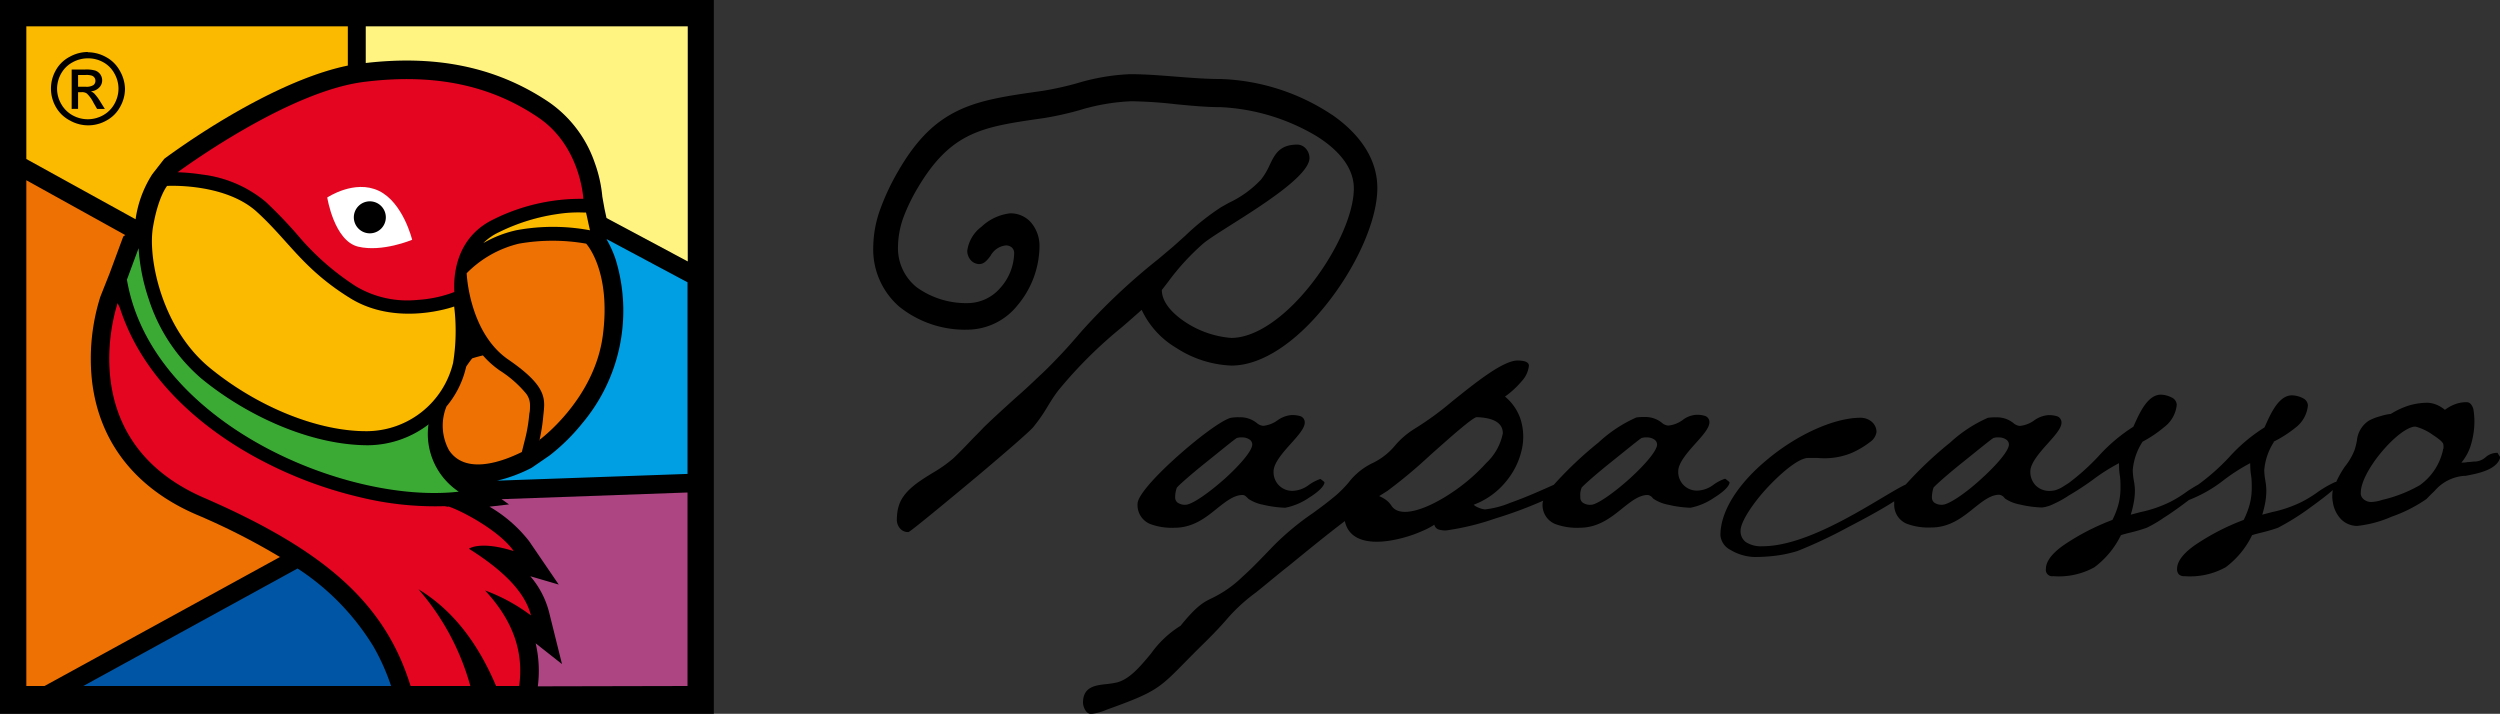
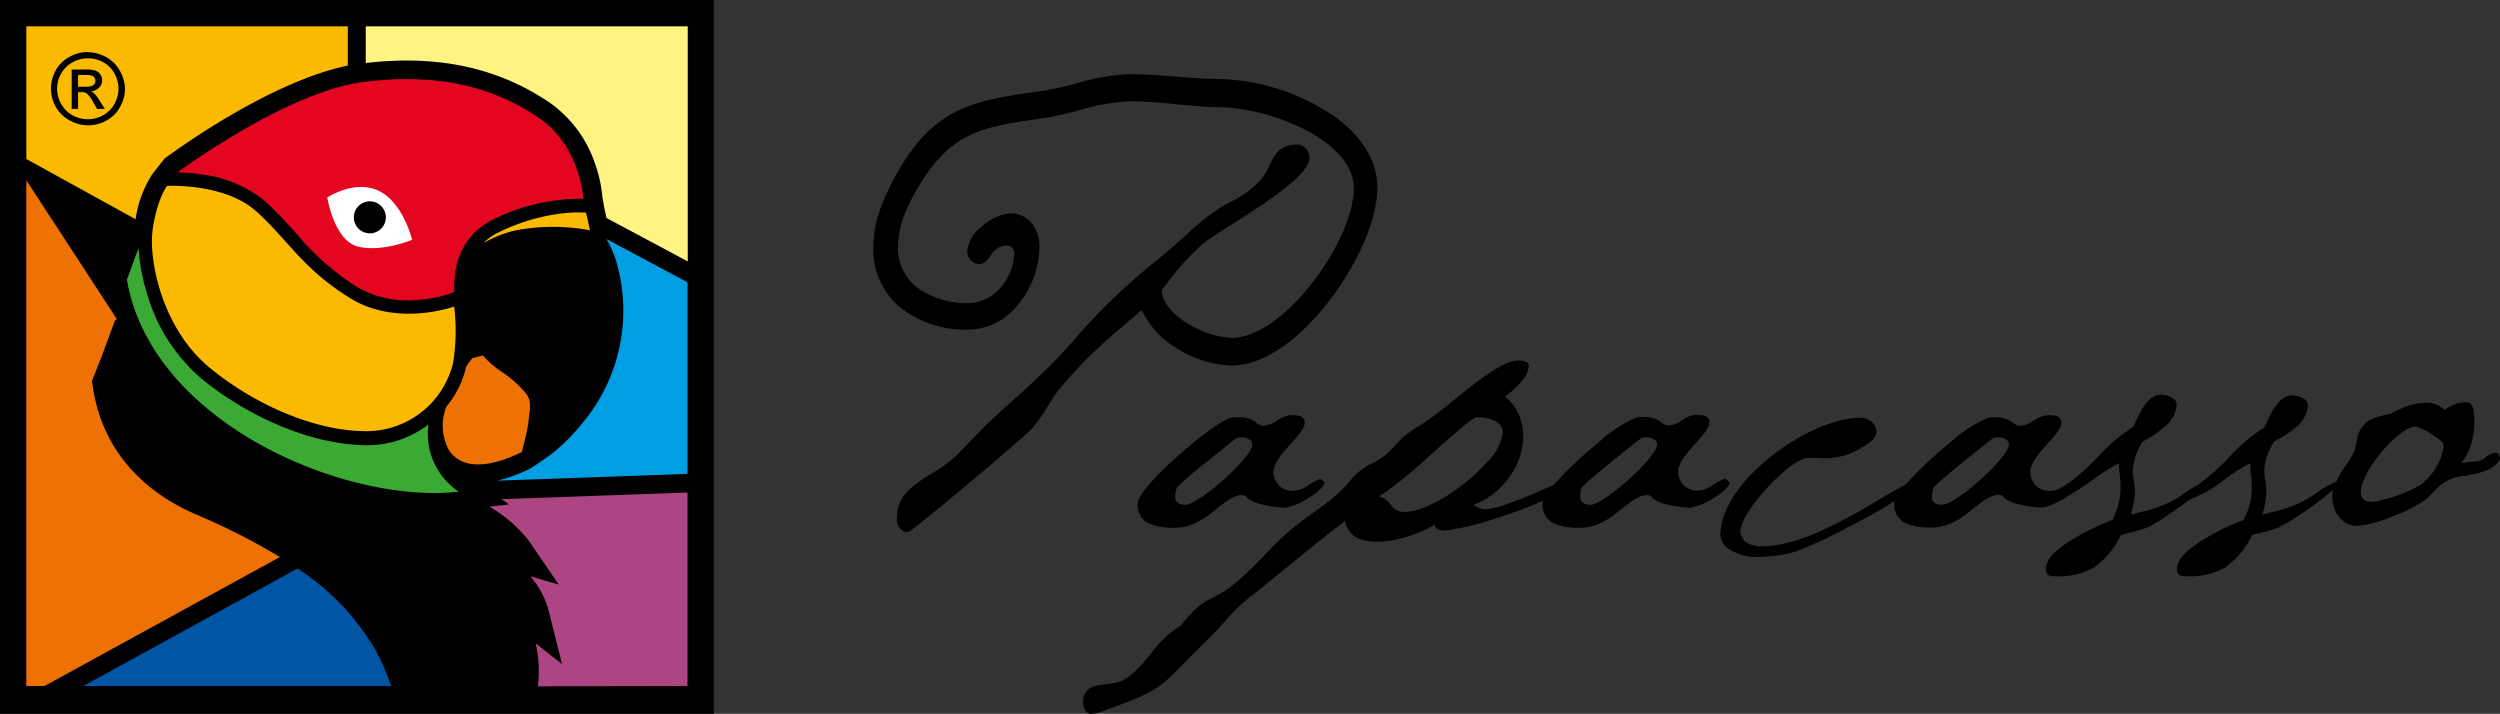
<svg xmlns="http://www.w3.org/2000/svg" viewBox="0 0 300 85.66">
  <rect x="0" y="0" width="300" height="85.66" fill="#333333" stroke="none" />
  <defs>
    <style>.cls-1{fill:#fbb900;}.cls-1,.cls-10,.cls-2,.cls-3,.cls-4,.cls-5,.cls-6,.cls-7,.cls-8,.cls-9{fill-rule:evenodd;}.cls-2{fill:#fff482;}.cls-3{fill:#ee7203;}.cls-4{fill:#0056a4;}.cls-5{fill:#009fe3;}.cls-6{fill:#ad4582;}.cls-7{fill:#e40521;}.cls-8{fill:#3baa35;}.cls-9{fill:#fff;}</style>
  </defs>
  <g data-sanitized-data-name="Layer 2" data-name="Layer 2" id="Layer_2">
    <g data-sanitized-data-name="Layer 1" data-name="Layer 1" id="Layer_1-2">
      <path d="M159.86,13.78c3.14,2.18,5.42,5.14,5.42,8.79,0,4-2.67,9.78-6.39,14.3-3.25,4-7.32,7-11.13,7a13.07,13.07,0,0,1-6.62-2.13A10.45,10.45,0,0,1,137,37.18c-.8.72-1.59,1.41-2.38,2.09A53.32,53.32,0,0,0,127,46.85h0c-.48.62-.9,1.29-1.33,2a19.27,19.27,0,0,1-1.7,2.43c-.47.55-3.38,3.07-6.5,5.7-4,3.34-8.28,6.87-8.46,6.87a1.25,1.25,0,0,1-1-.43,1.58,1.58,0,0,1-.39-1,7.33,7.33,0,0,1,.07-1,4.8,4.8,0,0,1,.26-1c.65-1.62,2.35-2.68,4-3.69a16.59,16.59,0,0,0,2.44-1.72c.77-.73,1.5-1.49,2.22-2.25.48-.5,1-1,1.45-1.49h0c1.26-1.22,2.57-2.4,3.87-3.58,1-.86,1.9-1.72,2.84-2.61h0c.9-.83,1.76-1.72,2.61-2.62s1.67-1.85,2.47-2.78A75.29,75.29,0,0,1,139,31.09l1.79-1.51h0l1.45-1.3a29.11,29.11,0,0,1,4.31-3.43h0l.93-.52a12.61,12.61,0,0,0,3.85-2.79h0a8.34,8.34,0,0,0,1-1.67c.64-1.35,1.2-2.52,3.37-2.52a1.4,1.4,0,0,1,1,.48,1.71,1.71,0,0,1,.44,1.12c0,2.05-5.46,5.54-9.36,8-1.47.93-2.71,1.72-3.34,2.23a28.67,28.67,0,0,0-4.25,4.62l-.77,1c0,1.36,1.09,2.63,2.5,3.63a11.65,11.65,0,0,0,5.82,2.12c3,0,6.44-2.57,9.2-5.94,3.18-3.86,5.52-8.76,5.52-12,0-2.57-1.94-4.71-4.55-6.32a24.8,24.8,0,0,0-11.39-3.43c-1.81,0-3.6-.18-5.4-.35a53.2,53.2,0,0,0-5.37-.36,24.75,24.75,0,0,0-6.24,1.08,39.25,39.25,0,0,1-4.11.92l-.62.09c-6.89,1-10.63,1.58-14.59,8.2a22.44,22.44,0,0,0-1.7,3.44,10.68,10.68,0,0,0-.73,3.69A6,6,0,0,0,110,34.47a10.14,10.14,0,0,0,6.27,1.9A5.19,5.19,0,0,0,120,34.59h0a6.43,6.43,0,0,0,1.7-4.22.89.89,0,0,0-.27-.66h0a1.07,1.07,0,0,0-.71-.26,2.36,2.36,0,0,0-1.85,1.24c-.4.53-.77,1-1.37,1a1.39,1.39,0,0,1-1-.46,1.73,1.73,0,0,1-.43-1.13,4.31,4.31,0,0,1,1.71-2.89,6,6,0,0,1,3.43-1.61,3.26,3.26,0,0,1,2.53,1.12,4.33,4.33,0,0,1,1,2.86,11.19,11.19,0,0,1-2.64,7.06,7.75,7.75,0,0,1-5.92,2.92,12.6,12.6,0,0,1-8.28-2.77,9.1,9.1,0,0,1-3.11-7.14,13.65,13.65,0,0,1,.88-4.65,27.92,27.92,0,0,1,2-4.27c2.28-4,4.54-6.13,7.3-7.46s6-1.78,10.17-2.37a39,39,0,0,0,4.07-.9,25.56,25.56,0,0,1,6.4-1.1c1.81,0,3.62.15,5.43.29s3.6.29,5.4.29a25.64,25.64,0,0,1,13.39,4.29M166.5,58.9h0l-1,.63a4.93,4.93,0,0,1,.75.41,2.67,2.67,0,0,1,.72.74h0c1,1.55,4.14.49,7.09-1.46a22.23,22.23,0,0,0,4.31-3.68A6.64,6.64,0,0,0,180.34,52c0-1.1-.85-1.86-3.13-1.94-.45,0-3.05,2.3-5.61,4.58A59.43,59.43,0,0,1,166.5,58.9Zm29.08-1.48c1.74-1.58,3.27-3.32,3.27-4.08a.72.72,0,0,0-.31-.58,1.52,1.52,0,0,0-.87-.27h-.34l-.32.06c-.21.09-2,1.56-3.8,3s-3.4,2.87-3.43,3h0a3.53,3.53,0,0,0-.14.56,3.31,3.31,0,0,0,0,.55.77.77,0,0,0,.29.66,1.54,1.54,0,0,0,1,.25C191.65,60.57,193.73,59.09,195.58,57.42Zm-23.07,4.77,0-.07h0Zm4.24-1.65Zm4.47-.2c1.89-.66,4-1.61,5.24-2.17a45.75,45.75,0,0,1,5.36-5.07,16.51,16.51,0,0,1,4.53-3,5.65,5.65,0,0,1,1-.06,3.17,3.17,0,0,1,2.06.68,1.35,1.35,0,0,0,.77.35,3.51,3.51,0,0,0,1.73-.66,2.89,2.89,0,0,1,2.58-.53.78.78,0,0,1,.64.79c0,.68-.78,1.55-1.64,2.51s-2.1,2.33-2.1,3.35a2.23,2.23,0,0,0,2.34,2.34,3.37,3.37,0,0,0,1.91-.72,5.32,5.32,0,0,1,1.32-.69l.09,0,.08.06.32.26.09.07,0,.1c-.09.5-.89,1.18-1.81,1.75a7.67,7.67,0,0,1-2.87,1.23,13.34,13.34,0,0,1-2.66-.36h0a4.83,4.83,0,0,1-1.78-.71h0l-.1-.1h0a.86.86,0,0,0-.61-.36c-1,0-1.94.74-3,1.58-1.36,1.1-2.9,2.35-5.16,2.35a7.45,7.45,0,0,1-2.93-.45,2.45,2.45,0,0,1-1.51-2.44,1,1,0,0,1,.08-.36,50.42,50.42,0,0,1-5.76,2.14,30.89,30.89,0,0,1-5.87,1.43,2.67,2.67,0,0,1-.93-.11.78.78,0,0,1-.51-.58,7.91,7.91,0,0,1-1.35.72,15.83,15.83,0,0,1-4.21,1.23c-2.41.33-4.69-.1-5.18-2.38-2.29,1.74-4.51,3.56-6.74,5.38-1.28,1-2.57,2.1-3.92,3.18a20.77,20.77,0,0,0-3.41,3.11c-.51.59-1.19,1.37-2.75,2.91-.93.91-1.68,1.67-2.32,2.32-3.1,3.16-3.56,3.62-9.21,5.65h0l-.27.1a6.21,6.21,0,0,1-1.85.49.81.81,0,0,1-.65-.42,1.85,1.85,0,0,1-.3-.92c0-1.94,1.49-2.1,2.92-2.25A11.49,11.49,0,0,0,134,81.9c1.55-.38,2.83-1.92,4.12-3.47a12.34,12.34,0,0,1,3.55-3.34c2-2.47,2.79-2.84,3.8-3.33a13.83,13.83,0,0,0,3.65-2.57c.64-.57,1.25-1.17,1.84-1.77s1.18-1.21,1.76-1.82a32,32,0,0,1,4.79-4c1-.72,1.94-1.43,2.83-2.18h0a13.82,13.82,0,0,0,1.47-1.49,8,8,0,0,1,3-2.41,8,8,0,0,0,2.63-2.1,10,10,0,0,1,2.36-2,37,37,0,0,0,4.49-3.28c2.89-2.32,6.09-4.88,7.84-4.88a3.61,3.61,0,0,1,.71.07c.33.07.63.23.63.56a3.25,3.25,0,0,1-.87,1.86,10.9,10.9,0,0,1-2,1.84,6,6,0,0,1,1.8,2.52h0a6.93,6.93,0,0,1,.22,3.81,9,9,0,0,1-1.73,3.65,9.15,9.15,0,0,1-4.05,3l.17.14a3,3,0,0,0,1.18.42A11,11,0,0,0,181.22,60.34Zm56.58-2.92c1.75-1.58,3.27-3.32,3.27-4.08a.72.72,0,0,0-.31-.58,1.52,1.52,0,0,0-.87-.27h-.34l-.32.06c-.21.09-2,1.56-3.8,3s-3.4,2.87-3.42,3h0a3.5,3.5,0,0,0-.13.56,3.31,3.31,0,0,0-.05.55.8.8,0,0,0,.29.66,1.54,1.54,0,0,0,.95.25C233.87,60.57,236,59.09,237.8,57.42Zm62-2.91.17.26.05.07,0,.08c-.42,1.48-2.72,1.91-4.15,2.18l-.14,0h0a5.17,5.17,0,0,0-3.55,1.78c-.29.28-.62.6-1,1h0A17.35,17.35,0,0,1,287,62a13.88,13.88,0,0,1-4.14,1.11,2.73,2.73,0,0,1-1.92-.79,3.73,3.73,0,0,1-1-2.07,3.85,3.85,0,0,1,0-1.44c-.62.55-1.58,1.28-2.58,2a29.75,29.75,0,0,1-4,2.52h0a19.31,19.31,0,0,1-1.89.56c-.41.1-.82.2-1.22.33a10.46,10.46,0,0,1-3.17,3.85,8.78,8.78,0,0,1-4.94,1.07.89.89,0,0,1-.67-.21.9.9,0,0,1-.22-.67c0-1,.93-2,2.18-2.87a27.89,27.89,0,0,1,5.81-3,9.55,9.55,0,0,0,.72-1.86,7.84,7.84,0,0,0,.25-1.92c0-.54,0-1.09-.09-1.63s-.08-.93-.1-1.4a23,23,0,0,0-3.13,2A16.35,16.35,0,0,1,262.67,60c-.93.71-2,1.49-3,2.12a15.2,15.2,0,0,1-2.06,1.21h0a18.53,18.53,0,0,1-1.89.56c-.41.1-.82.2-1.21.33a10.57,10.57,0,0,1-3.18,3.85,8.78,8.78,0,0,1-4.94,1.07.76.76,0,0,1-.88-.88c0-1,.92-2,2.17-2.87a27.89,27.89,0,0,1,5.81-3,9.55,9.55,0,0,0,.72-1.86,7.84,7.84,0,0,0,.25-1.92c0-.54,0-1.09-.09-1.63s-.08-.93-.09-1.4a23,23,0,0,0-3.15,2,34.35,34.35,0,0,1-2.89,1.89,12,12,0,0,1-1.8,1,4.07,4.07,0,0,1-1.4.43,13.34,13.34,0,0,1-2.66-.36,4.7,4.7,0,0,1-1.77-.71h0l-.09-.1h0a.9.9,0,0,0-.62-.36c-1,0-1.94.74-3,1.58-1.36,1.1-2.9,2.35-5.16,2.35a7.48,7.48,0,0,1-2.93-.45,2.45,2.45,0,0,1-1.5-2.44.87.87,0,0,1,0-.26c-1.54,1-3.62,2.12-5.61,3.15a55.78,55.78,0,0,1-6,2.82h0a15.22,15.22,0,0,1-2.58.56,21,21,0,0,1-2.63.16,6,6,0,0,1-2.85-.86,2.18,2.18,0,0,1-1.19-1.75c0-3.08,2.37-6.38,5.52-9,3.54-3,8.07-5.1,11.29-5.1a2.08,2.08,0,0,1,1.37.5,1.6,1.6,0,0,1,.55,1.23,1.82,1.82,0,0,1-.81,1.21,10.71,10.71,0,0,1-2.14,1.27h0a8.54,8.54,0,0,1-4.13.61h-1.1c-1.08,0-3,1.55-4.76,3.4s-3.37,4.22-3.37,5.32a1.62,1.62,0,0,0,.63,1.38,3.37,3.37,0,0,0,2,.5c4.61,0,10.54-3.54,14.3-5.78,1.23-.73,2.23-1.33,2.89-1.63a46.31,46.31,0,0,1,5.35-5.05,16.37,16.37,0,0,1,4.5-2.95,5.65,5.65,0,0,1,1-.06,3.17,3.17,0,0,1,2.06.68,1.34,1.34,0,0,0,.78.35,3.52,3.52,0,0,0,1.72-.66,3.34,3.34,0,0,1,1.63-.63,3.21,3.21,0,0,1,1,.1.79.79,0,0,1,.65.79c0,.68-.79,1.55-1.65,2.51s-2.09,2.33-2.09,3.35a2.33,2.33,0,0,0,.65,1.69,2.31,2.31,0,0,0,1.68.65,2.87,2.87,0,0,0,.68-.09,3.57,3.57,0,0,0,.57-.23h0l.21-.11.44-.28.38-.24a27.35,27.35,0,0,0,3.54-3.18A20.11,20.11,0,0,1,256,51.21l.18-.4c.62-1.35,1.57-3.45,3.12-3.45a3,3,0,0,1,1.34.36,1,1,0,0,1,.57.85,3.8,3.8,0,0,1-1.53,2.7A14.46,14.46,0,0,1,257.11,53l-.05.08a7.35,7.35,0,0,0-1.13,3.33,8,8,0,0,0,.12,1.2,7.36,7.36,0,0,1,.14,1.25,8.16,8.16,0,0,1-.18,1.64h0a11.63,11.63,0,0,1-.32,1.26l1.18-.31a15,15,0,0,0,3.63-1.26h0a15.07,15.07,0,0,0,1.65-1h0l.32-.23.22-.15h0l.24-.15.42-.26.44-.25a25.91,25.91,0,0,0,3.72-3.3,19.91,19.91,0,0,1,4.23-3.56l.18-.4c.61-1.35,1.57-3.45,3.11-3.45a3,3,0,0,1,1.35.36,1,1,0,0,1,.57.85,3.8,3.8,0,0,1-1.53,2.7A14.46,14.46,0,0,1,272.84,53l0,.08a7.35,7.35,0,0,0-1.13,3.33,8,8,0,0,0,.12,1.2,7.36,7.36,0,0,1,.13,1.25,8.15,8.15,0,0,1-.17,1.64h0a11.63,11.63,0,0,1-.32,1.26l1.18-.31a15,15,0,0,0,3.63-1.26h0a15.17,15.17,0,0,0,1.65-1,12.61,12.61,0,0,1,2.3-1.35l.11,0A11.79,11.79,0,0,1,281.38,56a7.62,7.62,0,0,0,1.17-2h0a9.25,9.25,0,0,0,.28-1.13,3.19,3.19,0,0,1,1.45-2.4h0a5.91,5.91,0,0,1,1.34-.52,6.13,6.13,0,0,1,1.28-.28,9.5,9.5,0,0,1,2.14-1,8,8,0,0,1,2.2-.34,3.08,3.08,0,0,1,1.15.24,3.94,3.94,0,0,1,1,.61,4.84,4.84,0,0,1,1.13-.64,3.93,3.93,0,0,1,1.47-.28.68.68,0,0,1,.54.27h0a1.5,1.5,0,0,1,.29.65,9.3,9.3,0,0,1-.21,3.83,6.06,6.06,0,0,1-1.24,2.5c.24,0,.48,0,.72-.06h0c.34,0,.68-.07,1-.07a2.08,2.08,0,0,0,1.17-.5,2.09,2.09,0,0,1,1.36-.54h.09Zm-6.6-.63a1.63,1.63,0,0,0,0-.54c0-.26-.59-.72-1.24-1.14a6.36,6.36,0,0,0-2.07-1l-.22,0c-1.08.19-2.67,1.56-4,3.18s-2.37,3.5-2.37,4.7a1.18,1.18,0,0,0,0,.27,1,1,0,0,0,.4.61,1.43,1.43,0,0,0,.83.28,4.62,4.62,0,0,0,1.32-.25h0a16.51,16.51,0,0,0,4.53-1.77,7,7,0,0,0,2.68-3.83,2.86,2.86,0,0,0,.12-.55ZM158.52,57.52l.33.26.08.07,0,.1c-.1.5-.89,1.18-1.81,1.75a7.7,7.7,0,0,1-2.88,1.23,13.52,13.52,0,0,1-2.66-.36,4.7,4.7,0,0,1-1.77-.71h0l-.1-.1h0c-.19-.19-.35-.36-.61-.36-1,0-1.94.74-3,1.57-1.36,1.11-2.9,2.36-5.16,2.36a7.43,7.43,0,0,1-2.92-.45,2.44,2.44,0,0,1-1.51-2.44c0-.93,2-3.16,4.37-5.31,2.66-2.43,5.77-4.77,6.86-5a5.65,5.65,0,0,1,1-.06,3.15,3.15,0,0,1,2.06.68,1.37,1.37,0,0,0,.78.35,3.52,3.52,0,0,0,1.72-.66,3.34,3.34,0,0,1,1.63-.63,3.3,3.3,0,0,1,1,.1.78.78,0,0,1,.64.79c0,.68-.78,1.55-1.64,2.51s-2.1,2.32-2.1,3.35a2.23,2.23,0,0,0,2.33,2.34,3.43,3.43,0,0,0,1.92-.72,5.32,5.32,0,0,1,1.32-.69l.09,0ZM147,57.42c1.75-1.58,3.27-3.32,3.27-4.08a.71.71,0,0,0-.3-.58,1.54,1.54,0,0,0-.87-.27h-.35l-.31.06c-.22.09-2,1.56-3.8,3s-3.41,2.87-3.43,3h0a3.32,3.32,0,0,0-.19,1.11.77.77,0,0,0,.3.66,1.51,1.51,0,0,0,.94.25C143.05,60.57,145.13,59.09,147,57.42Z" />
      <rect height="85.66" width="85.66" />
      <path d="M16.27,26.31a13.43,13.43,0,0,1,2-5.4l1.44-1.85.25-.19c5.66-4.11,14.55-9.52,21.78-11V3.16H3.16V19.08Z" class="cls-1" />
      <path d="M43.89,7.56c7.87-.91,15.3.19,22,4.71a14.6,14.6,0,0,1,5.47,7.24,16.19,16.19,0,0,1,.92,4.09l.26,1.45.24,1.11,9.75,5.21V3.16H43.89Z" class="cls-2" />
-       <path d="M33.59,66.84a80.76,80.76,0,0,0-10-5.08c-7-3-11.66-8.4-12.55-16.06a24.68,24.68,0,0,1,1-10.09v0l1.13-2.85,1.62-4.38.24-.17L3.16,21.63V82.32H5.34Z" class="cls-3" />
+       <path d="M33.59,66.84a80.76,80.76,0,0,0-10-5.08c-7-3-11.66-8.4-12.55-16.06v0l1.13-2.85,1.62-4.38.24-.17L3.16,21.63V82.32H5.34Z" class="cls-3" />
      <path d="M46.93,82.32a26,26,0,0,0-2.1-4.71,29.5,29.5,0,0,0-9.12-9.39L10,82.32Z" class="cls-4" />
      <path d="M82.5,56.87v-23l-.89-.47-8.8-4.7v.06a13.05,13.05,0,0,1,1.06,2.35,21,21,0,0,1-4,19.69A23.65,23.65,0,0,1,66,54.62l0,0-2.21,1.52-.14.07a17.69,17.69,0,0,1-4,1.47Z" class="cls-5" />
      <path d="M82.5,82.32V59.1l-22.31.8.89.63-2.34.27a16.63,16.63,0,0,1,4.74,4.12l3.57,5.23-3.41-1a10.73,10.73,0,0,1,2.23,4.23l1.57,6.31-3.16-2.49a14.6,14.6,0,0,1,.26,5.16Z" class="cls-6" />
      <path d="M54.5,36.79a24,24,0,0,1-.13,6.76,10.7,10.7,0,0,1-10.24,8.19C38.29,51.81,31,48.9,25.2,44.16S17.74,31,18.35,27.31s1.7-5,1.7-5,6.92-.4,10.78,3.12S36.33,32.25,42,35.77s12.54,1,12.54,1" class="cls-1" />
      <path d="M21.32,20.67C23.55,19.05,35,11,43.52,9.85c9.42-1.22,16,.81,21.09,4.26S70,23.86,70,23.86a23.51,23.51,0,0,0-10.86,2.5c-4.49,2.22-4.73,6.78-4.62,8.68l-.61.22a15.1,15.1,0,0,1-3.81.73,12.07,12.07,0,0,1-7.32-1.59,31.13,31.13,0,0,1-7.1-6.24,54.23,54.23,0,0,0-3.79-3.94,14.62,14.62,0,0,0-7.67-3.28,23.1,23.1,0,0,0-2.94-.27" class="cls-7" />
-       <path d="M64.68,52.83S71.32,48,72.34,40.24s-2-11-2-11a23.37,23.37,0,0,0-8.07,0A13.08,13.08,0,0,0,56,32.79s.27,7.11,5,10.36,4.41,4.74,4.2,6.7a21.45,21.45,0,0,1-.47,3" class="cls-3" />
      <path d="M70.8,27.64c-.17-.69-.31-1.45-.48-2.14l-.39,0a16,16,0,0,0-3,.18,23.29,23.29,0,0,0-7,2.16A6.64,6.64,0,0,0,58,29.17,13.91,13.91,0,0,1,62,27.62a24.11,24.11,0,0,1,8.72,0Z" class="cls-1" />
      <path d="M62.62,54.24c-2.19,1.09-6.71,2.82-8.73-.2a6.12,6.12,0,0,1-.31-5.27A11.22,11.22,0,0,0,55.94,44c.43-.65.73-1,.73-1s.52-.17,1.28-.35A11,11,0,0,0,60,44.48a13.48,13.48,0,0,1,3.13,2.75,2.23,2.23,0,0,1,.47,1.4c0,.35,0,.71-.08,1a19.38,19.38,0,0,1-.43,2.73Z" class="cls-3" />
      <path d="M51.43,50.84A8.31,8.31,0,0,0,55.05,59c-13.49,1.55-36.88-8.2-39.82-25.44l1.4-3.78a23.73,23.73,0,0,0,1.22,6.12,21,21,0,0,0,6.32,9.53c5.3,4.36,13,8,20,8a12.11,12.11,0,0,0,7.28-2.52" class="cls-8" />
-       <path d="M53.79,60.82l-.44-.08a37.9,37.9,0,0,1-10.14-1.07,49.87,49.87,0,0,1-12.75-4.91c-6.16-3.41-11.85-8.38-14.89-14.82a26.07,26.07,0,0,1-1.19-3l-.26-.56S8.34,52.71,24.45,59.72c14.64,6.36,21.78,12.73,24.82,22.6h7.17a29.66,29.66,0,0,0-6.23-11.61c4.27,2.58,7.21,6.63,9.32,11.61H62.3c.5-3.61-.37-7.46-4.1-11.47a21.56,21.56,0,0,1,5.51,3c-.71-2.85-3.43-5.48-7.44-8,0,0,1.31-1,5.37.28-1.57-2.3-6-4.75-7.85-5.36" class="cls-7" />
      <path d="M49.46,28.78s-1.08-4.48-4-5.88-6.19.8-6.19.8.82,5.21,3.71,5.9,6.46-.82,6.46-.82" class="cls-9" />
      <path d="M44.37,28a1.92,1.92,0,1,1,1.93-1.92A1.92,1.92,0,0,1,44.37,28" class="cls-10" />
      <path d="M9.37,10.41h.93a1.55,1.55,0,0,0,.91-.2.64.64,0,0,0,.24-.52.64.64,0,0,0-.12-.38A.65.65,0,0,0,11,9.07,2.23,2.23,0,0,0,10.24,9H9.37ZM8.6,13.07V8.34h1.63a3.91,3.91,0,0,1,1.21.13,1.24,1.24,0,0,1,.82,1.15,1.22,1.22,0,0,1-.37.9,1.52,1.52,0,0,1-1,.44,1.24,1.24,0,0,1,.41.25,5.62,5.62,0,0,1,.7.93l.58.93h-.93l-.43-.74a3.91,3.91,0,0,0-.8-1.11,1,1,0,0,0-.61-.16H9.37v2ZM10.54,7a3.77,3.77,0,0,0-1.82.47A3.45,3.45,0,0,0,7.35,8.8a3.72,3.72,0,0,0-.5,1.84,3.67,3.67,0,0,0,.49,1.83A3.49,3.49,0,0,0,8.7,13.83a3.75,3.75,0,0,0,3.67,0,3.49,3.49,0,0,0,1.36-1.36,3.77,3.77,0,0,0,.49-1.83,3.72,3.72,0,0,0-.5-1.84,3.41,3.41,0,0,0-1.38-1.36A3.72,3.72,0,0,0,10.54,7Zm0-.73a4.54,4.54,0,0,1,2.17.57,4.08,4.08,0,0,1,1.65,1.62A4.55,4.55,0,0,1,15,10.64a4.44,4.44,0,0,1-.59,2.19,4,4,0,0,1-1.63,1.63,4.44,4.44,0,0,1-4.39,0A4.08,4.08,0,0,1,6.7,12.83a4.43,4.43,0,0,1,0-4.4A4,4,0,0,1,8.37,6.81,4.48,4.48,0,0,1,10.54,6.24Z" />
    </g>
  </g>
</svg>